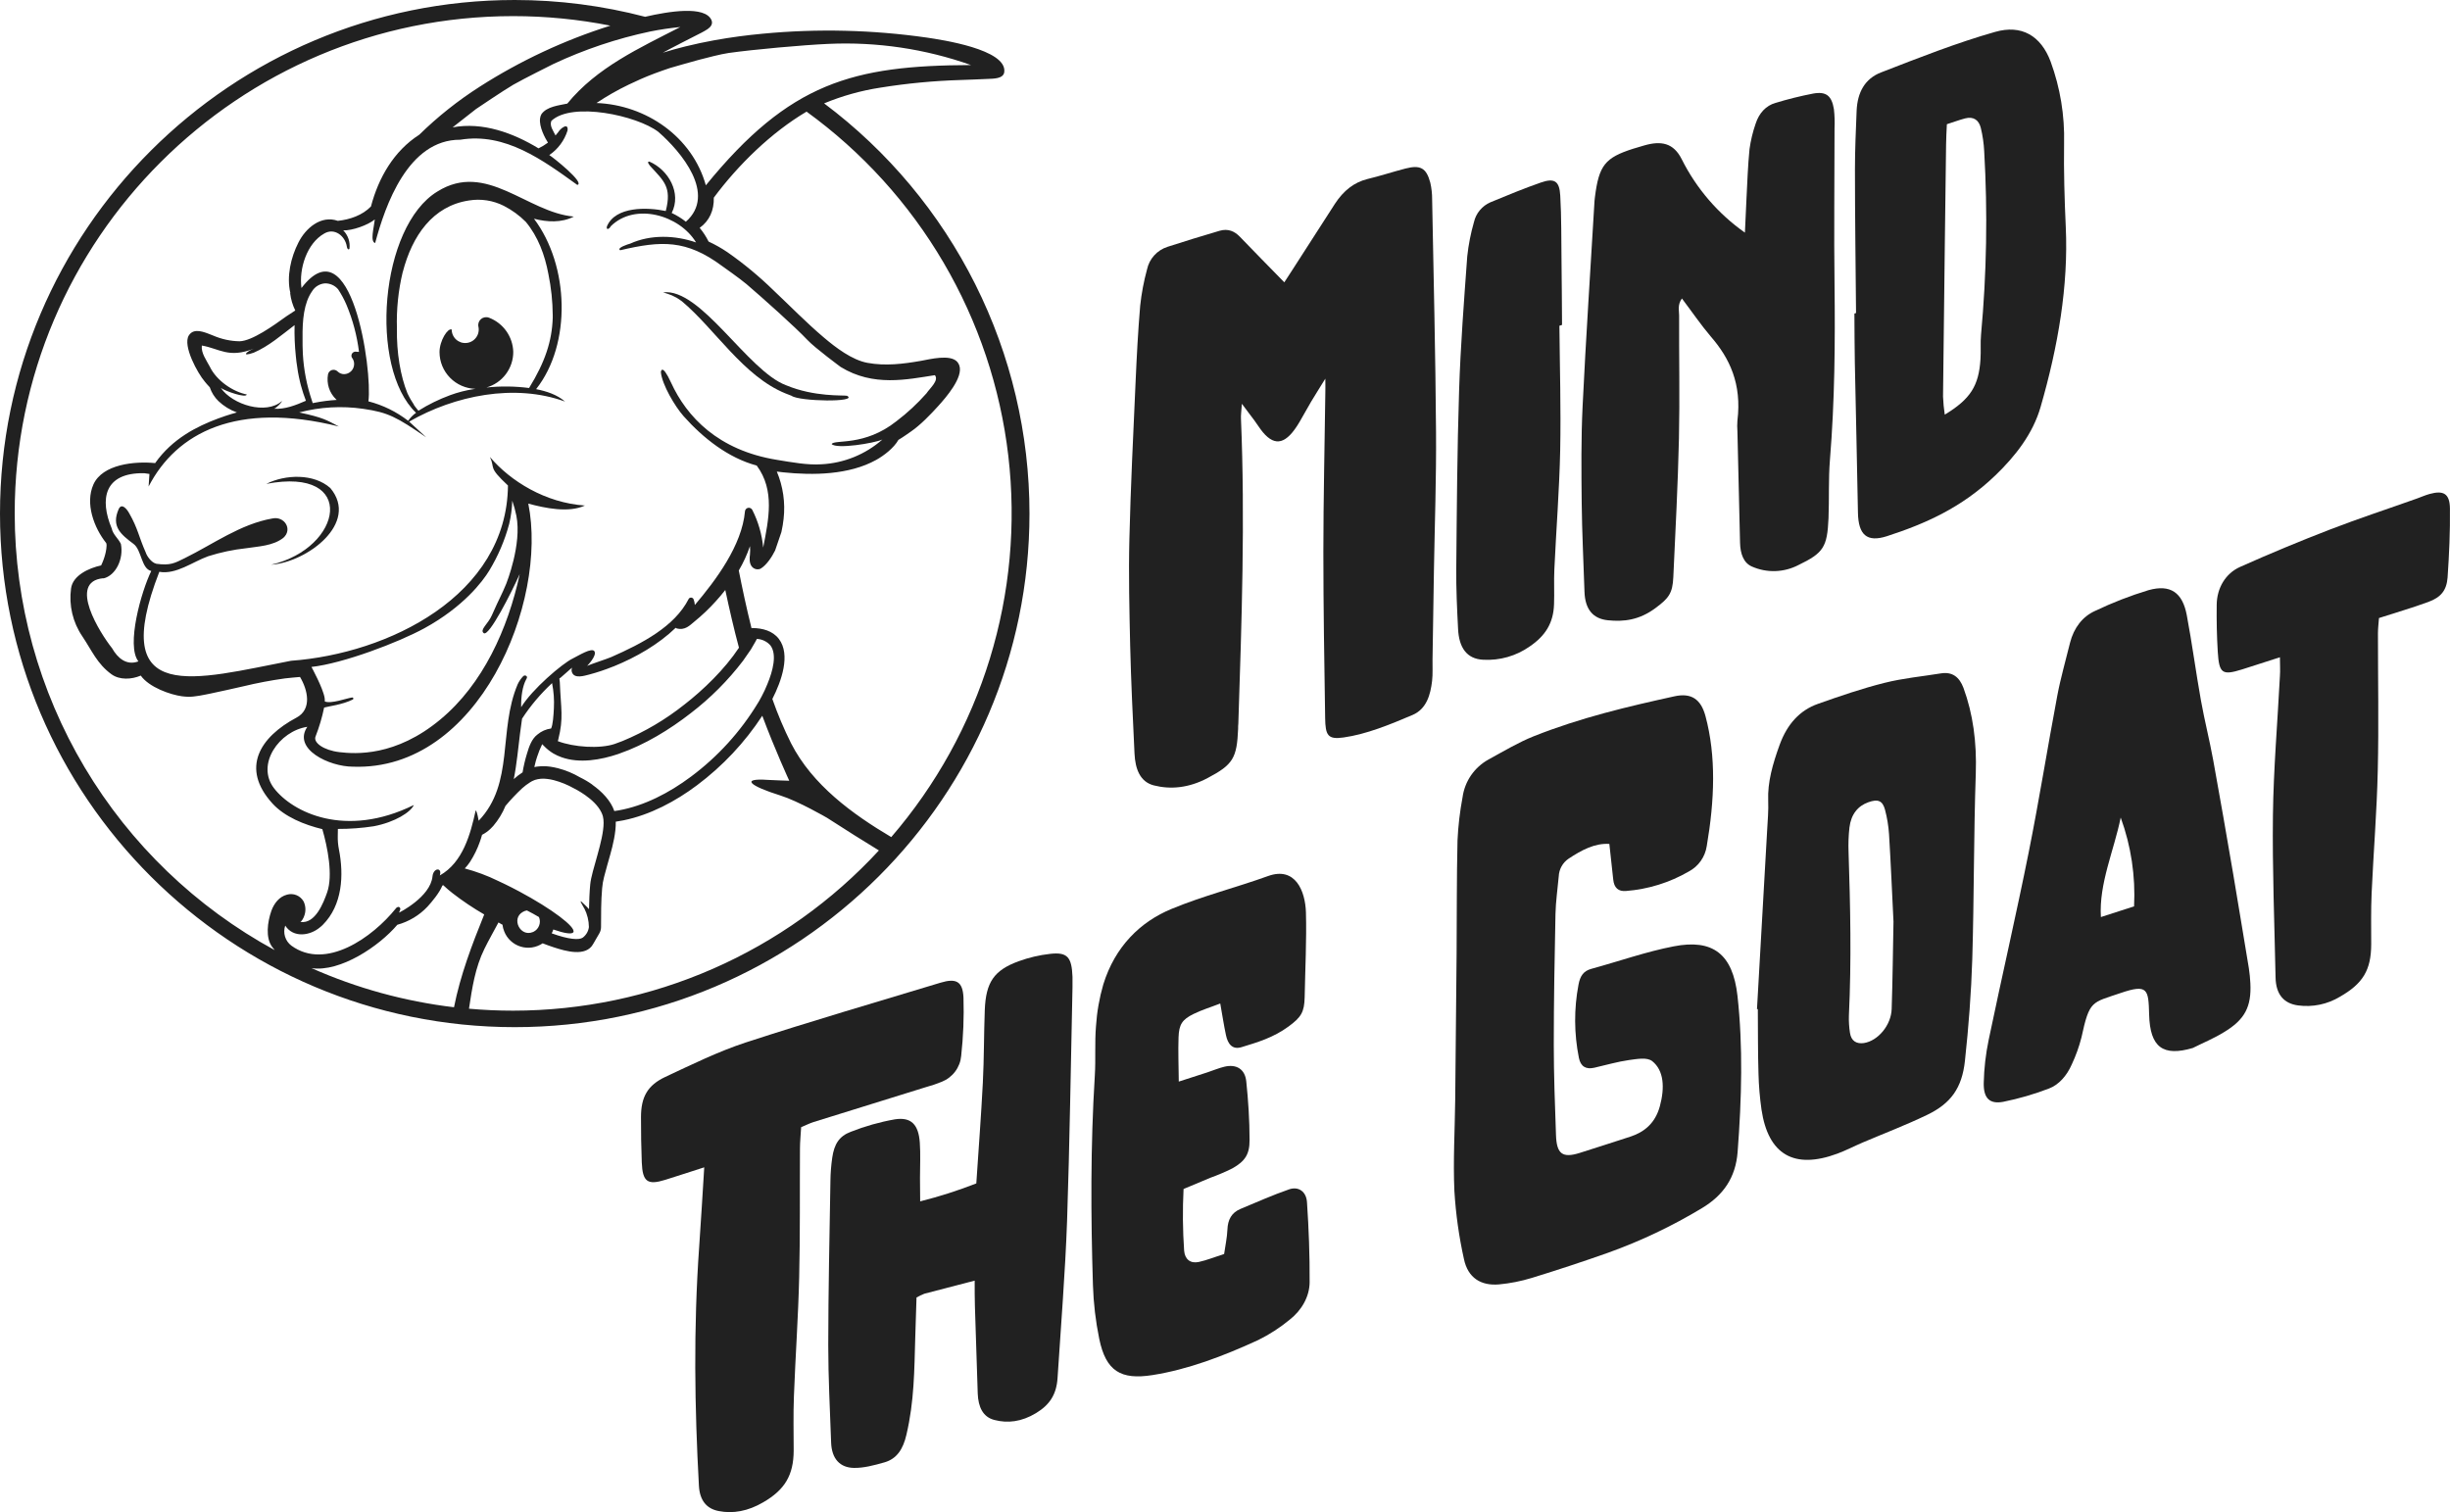
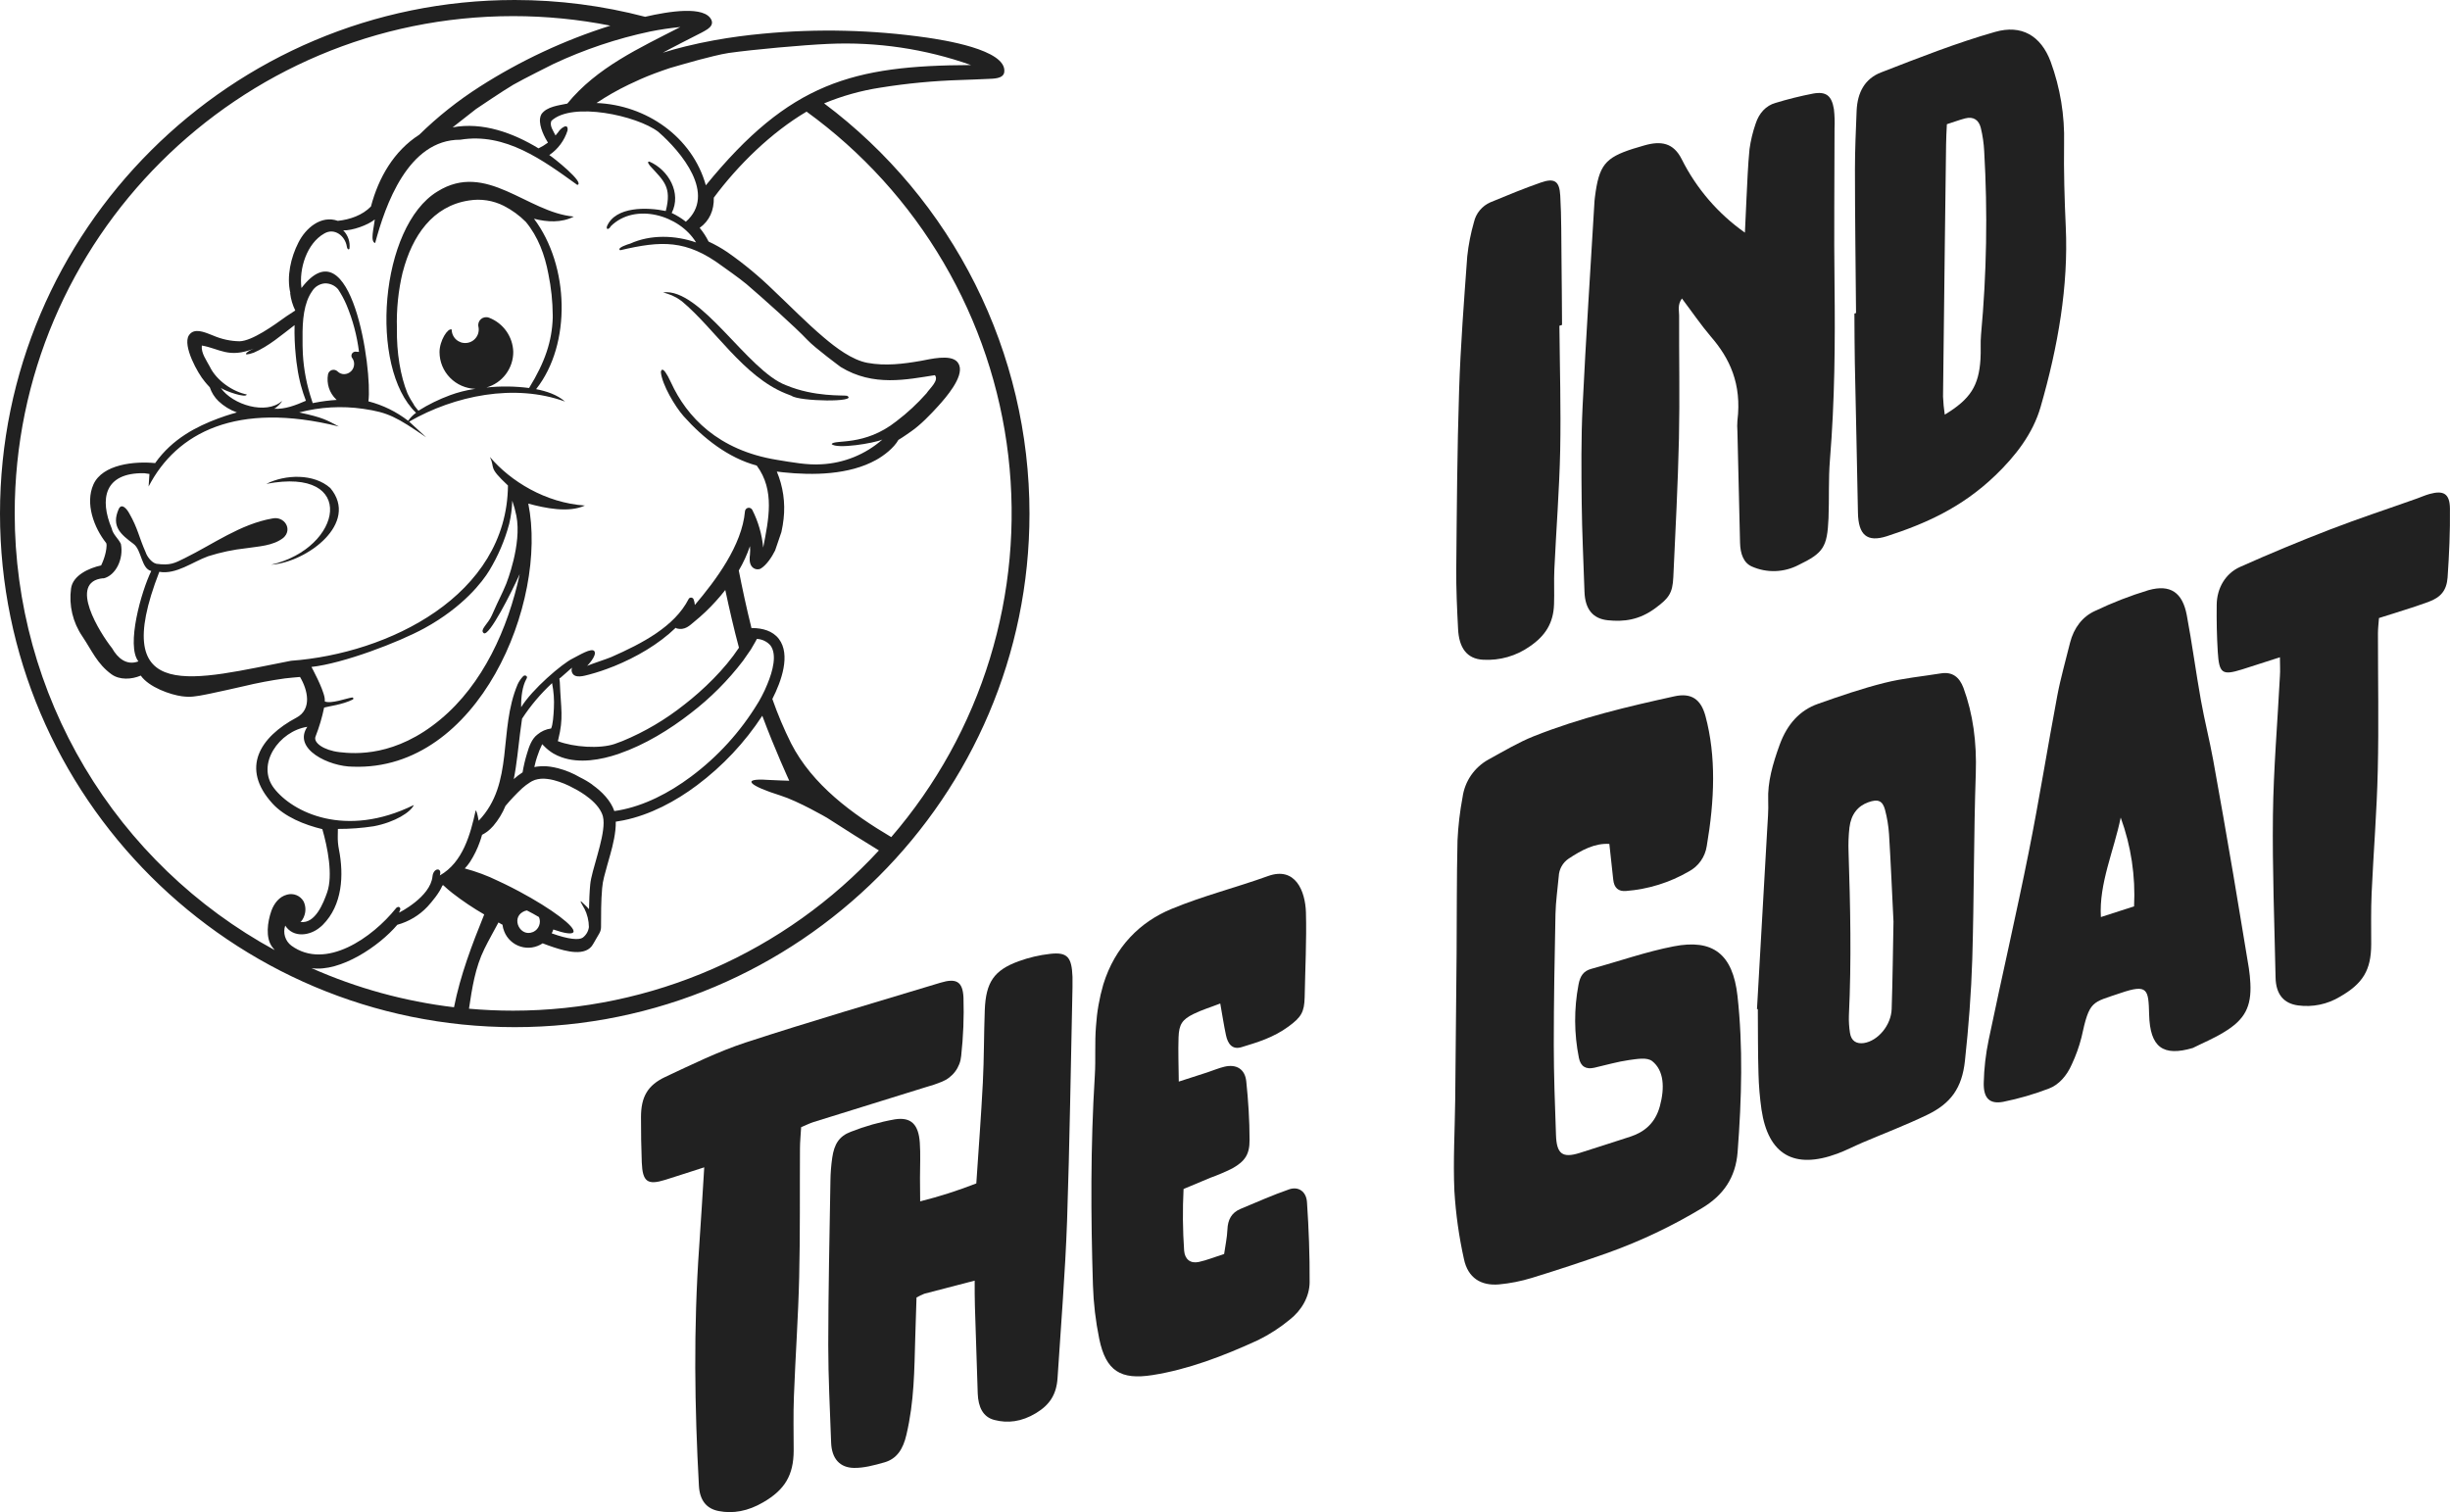
<svg xmlns="http://www.w3.org/2000/svg" width="81" height="50" viewBox="0 0 81 50" fill="none">
  <path d="M55.331 31.291C54.432 31.464 53.519 31.786 52.612 32.034C52.352 32.104 52.24 32.271 52.187 32.559C52.035 33.358 52.04 34.179 52.2 34.976C52.257 35.263 52.432 35.368 52.712 35.303C53.094 35.216 53.48 35.103 53.857 35.05C54.125 35.014 54.456 34.951 54.626 35.087C55.011 35.395 55.045 35.96 54.876 36.581C54.721 37.145 54.354 37.437 53.893 37.585C53.334 37.763 52.775 37.951 52.216 38.124C51.657 38.297 51.464 38.154 51.443 37.533C51.408 36.538 51.37 35.543 51.37 34.536C51.37 33.103 51.396 31.663 51.426 30.221C51.434 29.814 51.497 29.39 51.534 28.975C51.539 28.859 51.571 28.746 51.627 28.645C51.684 28.544 51.763 28.457 51.859 28.392C52.294 28.102 52.737 27.872 53.207 27.904C53.251 28.298 53.294 28.684 53.335 29.077C53.362 29.36 53.509 29.481 53.756 29.46C54.489 29.403 55.2 29.183 55.836 28.814C55.993 28.73 56.128 28.611 56.23 28.466C56.333 28.32 56.4 28.153 56.427 27.977C56.687 26.455 56.742 25.004 56.385 23.677C56.234 23.116 55.915 22.901 55.359 23.023C53.809 23.364 52.258 23.727 50.704 24.345C50.203 24.545 49.708 24.841 49.213 25.112C48.982 25.239 48.785 25.418 48.635 25.634C48.486 25.851 48.39 26.099 48.354 26.36C48.265 26.832 48.209 27.309 48.187 27.789C48.158 29.037 48.166 30.275 48.157 31.519C48.144 33.13 48.129 34.742 48.111 36.354C48.099 37.363 48.039 38.392 48.084 39.382C48.13 40.138 48.235 40.89 48.4 41.63C48.53 42.254 48.964 42.519 49.558 42.468C49.928 42.434 50.293 42.361 50.648 42.252C51.486 41.995 52.325 41.718 53.163 41.422C54.245 41.034 55.284 40.54 56.267 39.947C56.973 39.524 57.384 38.939 57.448 38.087C57.583 36.323 57.628 34.584 57.443 32.926C57.289 31.546 56.63 31.036 55.331 31.291Z" fill="black" fill-opacity="0.87" />
  <path d="M74.35 32.013C74.176 30.979 74.011 29.945 73.835 28.915C73.619 27.652 73.4 26.388 73.171 25.131C73.05 24.467 72.885 23.825 72.766 23.16C72.599 22.224 72.472 21.267 72.297 20.336C72.155 19.59 71.755 19.31 71.03 19.514C70.423 19.698 69.832 19.929 69.26 20.202C68.852 20.387 68.564 20.757 68.438 21.252C68.296 21.834 68.126 22.418 68.017 23C67.692 24.724 67.419 26.446 67.073 28.172C66.659 30.24 66.18 32.31 65.749 34.378C65.651 34.847 65.596 35.324 65.585 35.803C65.574 36.309 65.775 36.515 66.228 36.431C66.743 36.327 67.249 36.18 67.74 35.992C68.065 35.87 68.333 35.568 68.495 35.195C68.63 34.908 68.737 34.61 68.815 34.304C69.083 33.066 69.152 33.161 70.106 32.835C71.012 32.525 71.031 32.711 71.053 33.543C71.081 34.637 71.518 34.939 72.496 34.651C72.843 34.477 73.191 34.336 73.524 34.13C74.219 33.714 74.438 33.286 74.4 32.512C74.392 32.345 74.375 32.178 74.35 32.013V32.013ZM70.555 29.968L69.458 30.322C69.39 29.214 69.892 28.12 70.113 27.032C70.456 27.972 70.606 28.97 70.555 29.968Z" fill="black" fill-opacity="0.87" />
  <path d="M64.162 22.266C63.541 22.367 62.921 22.423 62.297 22.58C61.567 22.763 60.832 23.014 60.1 23.274C59.512 23.482 59.09 23.932 58.837 24.627C58.61 25.253 58.434 25.86 58.459 26.474C58.473 26.796 58.441 27.136 58.423 27.471C58.313 29.437 58.201 31.403 58.088 33.369L58.116 33.363C58.122 34.077 58.116 34.795 58.138 35.505C58.148 35.9 58.181 36.295 58.237 36.686C58.459 38.18 59.317 38.675 60.749 38.143C61.027 38.04 61.303 37.896 61.581 37.777C62.292 37.474 63.007 37.203 63.713 36.863C64.495 36.487 64.866 35.978 64.963 35.077C65.085 33.95 65.172 32.818 65.206 31.708C65.267 29.658 65.252 27.631 65.322 25.575C65.357 24.534 65.229 23.602 64.914 22.743C64.78 22.389 64.551 22.202 64.162 22.266ZM62.541 33.36C62.525 33.894 62.091 34.417 61.621 34.488C61.378 34.522 61.201 34.421 61.162 34.147C61.133 33.959 61.121 33.769 61.127 33.579C61.214 31.752 61.174 29.965 61.116 28.183C61.105 27.909 61.114 27.634 61.145 27.362C61.197 26.928 61.42 26.648 61.774 26.524C62.081 26.415 62.238 26.467 62.32 26.77C62.391 27.037 62.436 27.309 62.454 27.585C62.512 28.534 62.553 29.488 62.601 30.472C62.583 31.411 62.573 32.383 62.541 33.36Z" fill="black" fill-opacity="0.87" />
  <path d="M42.62 39.325C42.082 39.511 41.545 39.749 41.008 39.974C40.717 40.097 40.593 40.327 40.58 40.654C40.569 40.919 40.509 41.196 40.471 41.462C40.151 41.565 39.89 41.671 39.633 41.726C39.359 41.785 39.172 41.64 39.149 41.352C39.102 40.673 39.096 39.993 39.13 39.313L40.016 38.942C40.264 38.853 40.507 38.749 40.743 38.632C41.162 38.396 41.316 38.167 41.312 37.687C41.312 37.032 41.269 36.386 41.203 35.754C41.16 35.343 40.872 35.179 40.485 35.269C40.295 35.313 40.102 35.397 39.91 35.459C39.604 35.559 39.301 35.657 38.972 35.762C38.967 35.226 38.948 34.768 38.964 34.3C38.979 33.873 39.083 33.712 39.458 33.527C39.728 33.393 40.007 33.311 40.343 33.18C40.415 33.583 40.464 33.91 40.532 34.227C40.593 34.511 40.737 34.719 41.049 34.623C41.57 34.464 42.096 34.311 42.6 33.941C43.023 33.632 43.122 33.461 43.134 32.971C43.151 32.037 43.201 31.091 43.176 30.172C43.156 29.464 42.828 28.64 41.923 28.966C40.861 29.349 39.792 29.615 38.736 30.051C37.704 30.476 36.865 31.291 36.476 32.551C36.346 33 36.265 33.461 36.235 33.927C36.189 34.479 36.23 35.013 36.196 35.563C36.051 37.911 36.063 40.212 36.134 42.493C36.153 43.089 36.222 43.682 36.342 44.267C36.563 45.339 37.057 45.629 38.097 45.467C39.269 45.284 40.434 44.843 41.595 44.309C41.968 44.125 42.318 43.899 42.638 43.635C43.035 43.325 43.296 42.87 43.298 42.392C43.303 41.503 43.27 40.622 43.211 39.756C43.19 39.394 42.927 39.219 42.62 39.325Z" fill="black" fill-opacity="0.87" />
  <path d="M34.715 31.539C34.361 31.579 34.012 31.661 33.677 31.783C32.862 32.081 32.594 32.477 32.558 33.395C32.528 34.198 32.535 34.99 32.494 35.796C32.438 36.892 32.353 37.994 32.278 39.129C31.673 39.365 31.053 39.564 30.422 39.722C30.422 39.407 30.416 39.176 30.416 38.942C30.416 38.554 30.437 38.161 30.41 37.782C30.369 37.187 30.129 36.926 29.587 37.01C29.088 37.098 28.599 37.236 28.128 37.422C27.744 37.566 27.58 37.83 27.515 38.278C27.478 38.533 27.458 38.79 27.455 39.048C27.425 40.859 27.385 42.672 27.383 44.474C27.383 45.559 27.44 46.624 27.478 47.696C27.497 48.239 27.774 48.526 28.227 48.535C28.551 48.542 28.907 48.448 29.248 48.35C29.649 48.232 29.857 47.917 29.967 47.44C30.228 46.336 30.228 45.292 30.259 44.239C30.272 43.796 30.287 43.352 30.301 42.901C30.384 42.853 30.471 42.811 30.561 42.776C31.083 42.638 31.605 42.505 32.224 42.343C32.224 42.668 32.224 42.937 32.232 43.201C32.261 44.159 32.292 45.117 32.325 46.075C32.342 46.526 32.499 46.856 32.88 46.951C33.314 47.063 33.768 47.015 34.25 46.725C34.708 46.449 34.929 46.102 34.964 45.563C35.075 43.828 35.218 42.085 35.279 40.364C35.366 37.781 35.401 35.215 35.458 32.645C35.458 32.528 35.458 32.412 35.458 32.298C35.433 31.646 35.29 31.473 34.715 31.539Z" fill="black" fill-opacity="0.87" />
  <path d="M31.137 35.768C31.312 35.698 31.465 35.582 31.578 35.431C31.692 35.28 31.761 35.101 31.778 34.913C31.848 34.273 31.874 33.628 31.854 32.984C31.829 32.441 31.606 32.338 31.092 32.493C28.944 33.144 26.796 33.769 24.649 34.471C23.763 34.761 22.876 35.195 21.995 35.608C21.406 35.885 21.193 36.274 21.192 36.934C21.192 37.438 21.198 37.94 21.218 38.436C21.244 39.076 21.408 39.192 21.992 39.011C22.392 38.889 22.791 38.751 23.283 38.597C23.226 39.507 23.176 40.369 23.115 41.233C22.925 43.922 22.965 46.542 23.107 49.126C23.134 49.609 23.358 49.883 23.757 49.961C24.233 50.055 24.727 49.969 25.235 49.671C25.949 49.258 26.236 48.773 26.24 47.966C26.24 47.365 26.224 46.77 26.248 46.163C26.297 44.853 26.392 43.532 26.422 42.227C26.456 40.804 26.439 39.395 26.448 37.977C26.448 37.751 26.473 37.518 26.487 37.269C26.652 37.2 26.771 37.14 26.89 37.102C28.13 36.715 29.37 36.332 30.609 35.946C30.789 35.897 30.964 35.839 31.137 35.768Z" fill="black" fill-opacity="0.87" />
  <path d="M80.325 16.333C80.186 16.371 80.046 16.434 79.906 16.484C78.95 16.825 77.986 17.14 77.028 17.51C76.037 17.892 75.047 18.304 74.059 18.745C73.575 18.961 73.294 19.446 73.287 19.992C73.28 20.517 73.291 21.035 73.322 21.548C73.366 22.271 73.469 22.337 74.119 22.136C74.518 22.013 74.916 21.876 75.377 21.732C75.377 21.971 75.391 22.158 75.377 22.351C75.298 23.884 75.165 25.431 75.146 26.948C75.124 28.754 75.197 30.532 75.233 32.32C75.244 32.883 75.509 33.179 75.973 33.243C76.455 33.309 76.944 33.208 77.36 32.957C78.119 32.523 78.393 32.078 78.395 31.222C78.395 30.66 78.384 30.102 78.409 29.532C78.47 28.181 78.583 26.816 78.612 25.474C78.648 23.953 78.617 22.451 78.618 20.94C78.618 20.775 78.64 20.605 78.652 20.435C79.232 20.248 79.756 20.096 80.278 19.905C80.697 19.753 80.886 19.525 80.92 19.098C80.973 18.33 81.007 17.564 80.998 16.814C80.992 16.317 80.782 16.207 80.325 16.333Z" fill="black" fill-opacity="0.87" />
-   <path d="M47.348 6.591C47.349 6.404 47.328 6.217 47.286 6.035C47.156 5.553 46.96 5.445 46.464 5.573C46.045 5.682 45.625 5.82 45.207 5.92C44.772 6.028 44.419 6.3 44.132 6.742C43.665 7.464 43.2 8.187 42.736 8.911C42.64 9.061 42.543 9.21 42.461 9.335C41.946 8.808 41.467 8.322 40.992 7.828C40.818 7.646 40.602 7.55 40.324 7.63C39.749 7.797 39.173 7.977 38.596 8.162C38.428 8.217 38.277 8.314 38.159 8.445C38.04 8.576 37.959 8.736 37.922 8.909C37.815 9.302 37.739 9.702 37.696 10.107C37.624 10.958 37.58 11.804 37.543 12.647C37.466 14.374 37.38 16.103 37.339 17.82C37.31 19.009 37.339 20.185 37.365 21.356C37.394 22.548 37.452 23.728 37.508 24.912C37.532 25.433 37.696 25.852 38.145 25.968C38.702 26.11 39.303 26.055 39.924 25.726C40.769 25.281 40.893 25.065 40.934 24.095C40.934 24.036 40.934 23.978 40.941 23.922C41.052 20.539 41.167 17.152 41.028 13.844C41.022 13.725 41.041 13.598 41.058 13.351C41.232 13.588 41.353 13.74 41.467 13.895C41.565 14.026 41.65 14.169 41.753 14.292C42.167 14.784 42.536 14.679 42.965 13.95C43.096 13.728 43.218 13.5 43.349 13.278C43.48 13.056 43.61 12.859 43.817 12.52C43.817 12.771 43.822 12.879 43.817 12.988C43.794 14.738 43.753 16.493 43.752 18.237C43.752 20.078 43.783 21.909 43.811 23.741C43.819 24.32 43.903 24.457 44.419 24.384C45.175 24.277 45.943 23.962 46.7 23.64C47.164 23.443 47.294 22.969 47.347 22.512C47.374 22.276 47.356 22.046 47.361 21.812L47.407 18.892C47.433 17.355 47.489 15.806 47.477 14.281C47.459 11.708 47.396 9.152 47.348 6.591Z" fill="black" fill-opacity="0.87" />
  <path d="M59.454 18.685C60.294 18.281 60.41 18.085 60.453 17.136C60.479 16.49 60.447 15.856 60.5 15.205C60.66 13.242 60.674 11.322 60.652 9.411C60.63 7.696 60.652 5.967 60.652 4.244C60.662 4.034 60.655 3.823 60.632 3.614C60.559 3.167 60.379 3.017 59.948 3.093C59.526 3.175 59.108 3.278 58.697 3.404C58.389 3.49 58.156 3.738 58.043 4.091C57.948 4.364 57.881 4.645 57.841 4.931C57.786 5.486 57.769 6.033 57.74 6.584C57.72 6.954 57.706 7.322 57.689 7.692C56.802 7.067 56.084 6.233 55.599 5.263C55.328 4.724 54.921 4.647 54.36 4.809C54.239 4.844 54.116 4.879 53.993 4.918C53.062 5.216 52.863 5.467 52.73 6.519C52.724 6.559 52.72 6.599 52.717 6.639C52.584 8.902 52.432 11.169 52.323 13.427C52.271 14.506 52.282 15.57 52.293 16.631C52.304 17.615 52.353 18.587 52.385 19.564C52.404 20.146 52.664 20.459 53.16 20.509C53.677 20.561 54.193 20.509 54.739 20.1C55.174 19.777 55.298 19.614 55.322 19.081C55.392 17.551 55.474 16.017 55.508 14.496C55.538 13.132 55.508 11.785 55.514 10.429C55.514 10.255 55.455 10.082 55.606 9.869C55.938 10.307 56.232 10.741 56.562 11.128C57.181 11.842 57.591 12.689 57.441 13.909C57.432 14.025 57.432 14.141 57.441 14.256C57.467 15.486 57.496 16.716 57.528 17.946C57.537 18.309 57.643 18.611 57.92 18.732C58.163 18.84 58.427 18.891 58.693 18.883C58.958 18.874 59.218 18.807 59.454 18.685V18.685Z" fill="black" fill-opacity="0.87" />
  <path d="M61.323 11.987C61.356 13.642 61.397 15.293 61.426 16.949C61.44 17.686 61.722 17.941 62.383 17.729C63.631 17.324 64.847 16.796 65.964 15.723C66.64 15.074 67.21 14.336 67.463 13.461C68.046 11.445 68.386 9.446 68.297 7.507C68.255 6.593 68.228 5.671 68.241 4.739C68.264 3.818 68.113 2.901 67.796 2.036C67.477 1.185 66.84 0.802 65.956 1.056C64.7 1.413 63.442 1.908 62.191 2.394C61.657 2.6 61.408 3.051 61.382 3.668C61.356 4.314 61.327 4.962 61.327 5.6C61.327 7.186 61.35 8.768 61.363 10.35L61.309 10.368C61.313 10.908 61.313 11.448 61.323 11.987ZM64.3 7.926C64.312 6.877 64.326 5.827 64.34 4.777C64.34 4.567 64.356 4.355 64.366 4.107C64.595 4.034 64.782 3.964 64.968 3.915C65.248 3.842 65.426 3.97 65.489 4.235C65.55 4.486 65.587 4.742 65.6 5C65.717 7.02 65.682 9.045 65.496 11.06C65.47 11.336 65.496 11.602 65.477 11.877C65.422 12.756 65.146 13.196 64.296 13.71C64.266 13.512 64.247 13.312 64.239 13.113C64.257 11.385 64.279 9.656 64.3 7.926V7.926Z" fill="black" fill-opacity="0.87" />
  <path d="M49.036 21.814C49.584 21.845 50.127 21.69 50.575 21.374C51.092 21.022 51.357 20.601 51.378 19.986C51.393 19.595 51.37 19.214 51.389 18.822C51.45 17.51 51.555 16.186 51.582 14.885C51.609 13.503 51.568 12.141 51.556 10.771L51.643 10.743C51.638 10.049 51.635 9.356 51.626 8.662C51.616 7.929 51.626 7.187 51.584 6.469C51.558 5.984 51.392 5.88 50.943 6.035C50.386 6.229 49.829 6.459 49.274 6.689C49.139 6.748 49.02 6.837 48.926 6.95C48.831 7.063 48.765 7.196 48.732 7.339C48.625 7.711 48.55 8.091 48.509 8.476C48.401 9.956 48.287 11.438 48.24 12.899C48.176 14.872 48.164 16.83 48.146 18.788C48.139 19.467 48.172 20.135 48.206 20.8C48.236 21.402 48.483 21.787 49.036 21.814Z" fill="black" fill-opacity="0.87" />
  <path d="M27.246 3.418C27.842 3.171 28.466 2.996 29.104 2.898C29.984 2.756 30.873 2.672 31.764 2.645C32.065 2.633 32.368 2.625 32.669 2.609C32.837 2.6 33.172 2.609 33.202 2.385C33.303 1.631 31.11 1.313 30.643 1.243C28.847 0.986 27.026 0.942 25.219 1.114C24.712 1.161 24.169 1.231 23.616 1.331C23.3 1.389 22.98 1.456 22.66 1.535C22.41 1.597 22.16 1.665 21.915 1.742C22.088 1.646 22.271 1.552 22.449 1.461L22.493 1.437C22.696 1.334 22.9 1.232 23.102 1.126C23.13 1.111 23.158 1.097 23.189 1.082C23.26 1.046 23.328 1.006 23.395 0.962C23.496 0.894 23.579 0.788 23.521 0.662C23.306 0.182 22.118 0.372 21.329 0.555C19.922 0.187 18.473 9.34552e-05 17.018 0C7.634 0 0 7.618 0 16.981C0 26.344 7.634 33.962 17.018 33.962C26.402 33.962 34.036 26.344 34.036 16.981C34.036 14.35 33.423 11.754 32.244 9.4C31.066 7.047 29.355 4.998 27.246 3.418V3.418ZM22.147 2.25C22.147 2.25 22.862 2.042 23.103 1.979C23.343 1.917 23.838 1.787 24.088 1.752C24.909 1.636 26.56 1.487 27.387 1.451C28.99 1.378 30.592 1.616 32.104 2.151C28.193 2.165 26.107 2.726 23.336 6.127C22.887 4.52 21.357 3.469 19.721 3.406C20.061 3.178 20.416 2.976 20.784 2.799L21.174 2.619C21.486 2.48 21.817 2.361 22.147 2.25ZM17.732 12.857C18.895 11.376 18.825 8.785 17.654 7.232C18.088 7.345 18.566 7.372 18.971 7.161C17.426 7.025 16.08 5.321 14.463 6.331C12.557 7.486 12.188 12.153 13.755 13.649C13.653 13.721 13.565 13.811 13.495 13.914C13.105 13.612 12.658 13.393 12.18 13.27C12.319 12.234 11.616 7.367 9.967 9.523C9.88 8.893 10.141 8.044 10.724 7.719C11.064 7.522 11.414 7.806 11.467 8.153C11.472 8.192 11.5 8.281 11.553 8.229C11.568 8.118 11.558 8.005 11.522 7.899C11.486 7.793 11.427 7.696 11.348 7.617C11.638 7.63 12.166 7.443 12.392 7.256C12.362 7.531 12.23 7.988 12.403 8.036C12.735 6.796 13.489 4.612 15.217 4.62C16.705 4.373 17.952 5.297 19.086 6.114C19.358 6.055 18.28 5.198 18.16 5.127C18.447 4.932 18.66 4.646 18.764 4.314C18.798 4.042 18.533 4.236 18.453 4.373C18.425 4.405 18.398 4.441 18.366 4.479C18.294 4.325 18.161 4.162 18.229 3.996C18.913 3.352 21.057 3.822 21.761 4.356C22.527 5.022 23.7 6.427 22.676 7.331C22.531 7.217 22.374 7.12 22.207 7.042C22.54 6.385 22.104 5.618 21.47 5.343C21.369 5.337 21.47 5.455 21.498 5.491C21.946 5.984 22.217 6.18 22.011 6.977C21.407 6.849 20.348 6.815 20.065 7.486C20.034 7.616 20.142 7.582 20.193 7.48C20.997 6.686 22.467 7.112 23.013 8.016C22.318 7.776 21.513 7.748 20.833 8.056C20.782 8.068 20.37 8.198 20.505 8.274C21.866 7.955 22.688 7.917 23.871 8.794C23.871 8.794 24.475 9.219 24.681 9.395C25.212 9.849 26.305 10.825 26.695 11.241C26.946 11.508 27.796 12.135 27.796 12.135C28.877 12.797 29.991 12.545 30.908 12.405C31.053 12.579 30.74 12.839 30.63 13.006C30.331 13.344 30 13.652 29.64 13.925C28.572 14.774 27.587 14.519 27.496 14.683C27.657 14.857 28.899 14.656 29.172 14.533C28.613 15.025 27.903 15.313 27.159 15.351C26.696 15.383 26.176 15.284 25.682 15.204C23.743 14.888 22.705 13.783 22.186 12.651C21.876 11.977 21.849 12.304 21.849 12.304C21.889 12.721 22.319 13.444 22.602 13.762C23.248 14.488 24.08 15.143 25.018 15.393C25.627 16.214 25.41 17.18 25.232 18.105C25.191 17.67 25.069 17.247 24.871 16.858C24.858 16.833 24.838 16.814 24.813 16.802C24.788 16.79 24.76 16.786 24.733 16.791C24.706 16.796 24.681 16.81 24.662 16.831C24.644 16.851 24.633 16.877 24.63 16.905C24.532 18.032 23.663 19.189 22.972 20.004C22.968 19.939 22.954 19.875 22.931 19.814C22.923 19.795 22.908 19.779 22.89 19.769C22.871 19.76 22.85 19.756 22.829 19.761C22.815 19.763 22.802 19.769 22.791 19.777C22.779 19.786 22.77 19.797 22.765 19.81C22.301 20.716 21.237 21.273 20.205 21.727C20.08 21.782 19.535 21.959 19.412 22.016C19.412 22.016 19.733 21.691 19.656 21.54C19.58 21.389 19.114 21.686 18.936 21.772C18.588 21.939 17.588 22.794 17.23 23.384C17.222 23.032 17.276 22.683 17.397 22.461C17.419 22.422 17.436 22.395 17.411 22.358C17.404 22.351 17.395 22.345 17.385 22.34C17.376 22.336 17.365 22.334 17.355 22.334C17.344 22.334 17.334 22.336 17.324 22.34C17.314 22.345 17.305 22.351 17.298 22.358C17.222 22.437 17.16 22.528 17.114 22.627C16.465 24.157 17.01 25.899 15.826 27.137C15.803 27.05 15.788 26.877 15.728 26.79C15.555 27.577 15.307 28.513 14.541 28.946C14.628 28.67 14.328 28.686 14.299 28.977C14.231 29.662 13.193 30.176 13.193 30.176L13.227 30.089C13.235 30.073 13.237 30.055 13.233 30.038C13.229 30.02 13.219 30.005 13.204 29.995C13.19 29.988 13.173 29.986 13.157 29.988C13.143 29.991 13.129 29.997 13.117 30.005C13.105 30.013 13.095 30.024 13.088 30.036C12.316 30.997 10.77 32.094 9.633 31.267C9.534 31.192 9.46 31.088 9.424 30.969C9.387 30.85 9.389 30.723 9.43 30.605C9.702 31.023 10.25 30.937 10.574 30.665C10.609 30.639 10.642 30.61 10.673 30.578V30.578C11.321 29.927 11.374 28.938 11.204 28.078C11.176 27.935 11.164 27.79 11.167 27.644L11.171 27.408C11.567 27.409 11.962 27.38 12.353 27.32C13.068 27.185 13.583 26.846 13.682 26.617C11.412 27.734 9.667 26.853 9.06 26.063C8.452 25.273 9.234 24.17 10.16 24.032C9.666 24.764 10.878 25.349 11.671 25.35C15.824 25.499 18.126 19.905 17.466 16.652C18.014 16.799 18.798 16.967 19.338 16.715C18.034 16.628 16.874 15.909 16.198 15.11C16.382 15.501 16.116 15.421 16.794 16.053C16.759 19.696 12.839 21.613 9.622 21.848C6.493 22.45 3.53 23.378 5.267 18.907C5.826 19.002 6.361 18.58 6.882 18.392C7.291 18.262 7.712 18.173 8.138 18.127C8.555 18.063 9.021 18.051 9.366 17.785C9.686 17.504 9.402 17.056 9.004 17.143C7.952 17.326 7.048 17.992 6.106 18.456C5.766 18.625 5.624 18.703 5.171 18.641C4.997 18.601 4.85 18.373 4.819 18.268C4.583 17.738 4.564 17.482 4.273 16.973C4.204 16.844 4.022 16.606 3.92 16.841C3.674 17.408 3.995 17.67 4.414 17.983C4.685 18.183 4.669 18.808 5.001 18.879C4.671 19.551 4.164 21.347 4.576 21.868C4.182 22.016 3.887 21.756 3.706 21.434C3.315 20.944 2.229 19.231 3.412 19.119L3.421 19.125C3.829 19.026 4.094 18.481 3.997 17.984C3.91 17.801 3.736 17.677 3.693 17.472C3.292 16.513 3.433 15.623 4.767 15.646L4.941 15.671L4.913 16.086C5.836 14.304 7.823 13.261 11.203 14.101C10.797 13.889 10.691 13.808 9.892 13.637C10.581 13.456 11.3 13.415 12.005 13.517C12.836 13.637 13.108 13.787 14.092 14.461L13.527 13.941C15.036 13.074 17.012 12.672 18.681 13.277C18.414 13.047 18.073 12.937 17.725 12.867L17.732 12.857ZM19.319 30.037C19.416 30.228 19.468 30.439 19.47 30.654C19.461 30.722 19.439 30.788 19.404 30.848C19.369 30.907 19.323 30.959 19.268 31.001C19.149 31.088 18.802 31.064 18.24 30.86C18.261 30.819 18.279 30.777 18.293 30.733C18.663 30.862 18.913 30.901 18.957 30.82C19.044 30.654 18.246 30.052 17.169 29.476L17.136 29.459L16.928 29.35C16.852 29.311 16.777 29.274 16.703 29.238C16.629 29.203 16.544 29.161 16.466 29.126C16.114 28.953 15.745 28.816 15.366 28.715C15.43 28.648 15.488 28.575 15.54 28.497C15.672 28.291 15.781 28.071 15.862 27.84C15.891 27.761 15.916 27.681 15.937 27.603L15.949 27.596C16.044 27.547 16.132 27.484 16.21 27.41C16.244 27.379 16.275 27.345 16.306 27.311C16.476 27.112 16.613 26.888 16.712 26.646C16.884 26.442 17.067 26.247 17.262 26.065C17.343 25.992 17.431 25.926 17.523 25.868C17.546 25.854 17.569 25.84 17.591 25.828C17.622 25.812 17.654 25.798 17.687 25.787C17.814 25.748 17.949 25.736 18.081 25.754V25.754C18.156 25.762 18.231 25.775 18.304 25.794C18.54 25.856 18.768 25.949 18.98 26.069C18.98 26.069 19.658 26.395 19.881 26.857C19.902 26.899 19.919 26.943 19.932 26.988C19.949 27.059 19.957 27.133 19.956 27.206C19.956 27.798 19.558 28.781 19.514 29.238C19.49 29.475 19.479 29.79 19.473 30.062C19.43 30.013 19.386 29.966 19.338 29.922C19.218 29.808 19.101 29.673 19.316 30.037H19.319ZM17.616 30.818C17.203 30.991 16.893 30.375 17.282 30.154C17.325 30.128 17.371 30.111 17.42 30.103C17.555 30.172 17.689 30.245 17.819 30.322C17.857 30.411 17.859 30.511 17.825 30.602C17.791 30.693 17.724 30.768 17.636 30.81V30.81L17.616 30.818ZM16.986 25.761C17.086 25.263 17.133 24.72 17.193 24.252C17.213 24.088 17.236 23.924 17.26 23.762C17.541 23.331 17.875 22.937 18.252 22.587C18.307 22.861 18.327 23.141 18.312 23.42C18.301 23.65 18.279 23.97 18.22 24.087C18.054 24.109 17.897 24.178 17.769 24.286C17.579 24.429 17.492 24.683 17.422 24.92C17.36 25.122 17.312 25.328 17.277 25.537C17.173 25.604 17.075 25.68 16.983 25.763L16.986 25.761ZM19.584 25.944C19.456 25.852 19.319 25.772 19.177 25.703C18.949 25.569 18.703 25.467 18.447 25.401C18.366 25.38 18.284 25.364 18.201 25.351V25.351C18.057 25.33 17.911 25.328 17.767 25.346C17.745 25.346 17.724 25.353 17.702 25.357L17.67 25.363C17.67 25.358 17.67 25.354 17.67 25.349V25.343C17.701 25.208 17.733 25.089 17.757 25.025C17.803 24.882 17.859 24.742 17.925 24.606L18.012 24.693C18.094 24.775 18.186 24.846 18.285 24.907L18.295 24.913C18.381 24.963 18.472 25.005 18.566 25.038C19.161 25.251 19.863 25.125 20.442 24.93L20.484 24.914C21.322 24.624 22.145 24.12 22.84 23.578C23.489 23.08 24.069 22.499 24.565 21.849C24.652 21.725 24.739 21.6 24.826 21.473C24.876 21.391 24.924 21.309 24.969 21.226C24.987 21.192 25.006 21.159 25.024 21.125C25.108 21.129 25.191 21.15 25.267 21.186C25.343 21.222 25.412 21.273 25.468 21.336C25.695 21.633 25.555 22.176 25.368 22.625C25.339 22.694 25.309 22.762 25.281 22.826C25.214 22.967 25.148 23.091 25.095 23.183C25.083 23.205 25.069 23.225 25.057 23.245C24.484 24.191 23.733 25.017 22.846 25.678C22.113 26.226 21.292 26.643 20.464 26.793C20.413 26.802 20.361 26.81 20.31 26.817C20.196 26.479 19.905 26.174 19.581 25.946L19.584 25.944ZM22.621 23.3C22.001 23.793 21.315 24.198 20.583 24.501C20.496 24.535 20.409 24.568 20.322 24.598C19.822 24.767 18.962 24.704 18.443 24.506C18.447 24.488 18.453 24.47 18.457 24.452C18.638 23.727 18.544 23.456 18.508 22.552C18.503 22.512 18.498 22.474 18.493 22.434L18.532 22.408C18.581 22.373 18.863 22.11 18.915 22.076C18.903 22.102 18.897 22.13 18.897 22.158C18.897 22.187 18.903 22.215 18.915 22.241C19.002 22.448 19.322 22.343 19.478 22.304C19.744 22.233 20.005 22.146 20.26 22.043L20.299 22.029C21.031 21.731 21.769 21.307 22.341 20.756C22.347 20.762 22.352 20.772 22.36 20.774C22.647 20.861 22.816 20.666 22.945 20.563C23.203 20.354 23.444 20.126 23.666 19.879C23.773 19.762 23.878 19.637 23.979 19.508C24.114 20.14 24.27 20.821 24.431 21.416C23.955 22.135 23.253 22.81 22.618 23.303L22.621 23.3ZM15.993 20.934C16.167 21.064 16.911 19.585 17.183 18.981C16.791 20.802 15.96 22.624 14.565 23.784C13.082 25.023 11.752 24.931 11.223 24.869C10.695 24.807 10.354 24.553 10.431 24.355C10.553 24.043 10.649 23.722 10.716 23.395C10.855 23.353 11.325 23.3 11.664 23.129C11.671 23.125 11.677 23.119 11.681 23.111C11.684 23.104 11.684 23.095 11.682 23.087C11.68 23.079 11.675 23.072 11.668 23.067C11.661 23.062 11.652 23.06 11.644 23.061C11.466 23.084 10.949 23.281 10.738 23.193C10.74 23.153 10.738 23.113 10.732 23.073C10.678 22.746 10.297 22.052 10.297 22.052C11.345 21.937 13.175 21.24 14.03 20.773C15.32 20.067 15.958 19.225 16.176 18.865C16.467 18.385 16.689 17.866 16.834 17.324C16.894 17.072 16.928 16.814 16.936 16.555C16.993 16.718 17.038 16.884 17.072 17.053C17.259 17.999 16.743 19.283 16.738 19.299C16.564 19.719 16.544 19.704 16.261 20.345C16.139 20.628 15.849 20.825 15.993 20.934ZM6.934 12.119C6.822 11.906 6.643 11.671 6.673 11.425C7.254 11.524 7.56 11.859 8.394 11.527C8.133 11.63 7.966 11.808 8.389 11.661C8.889 11.446 9.306 11.079 9.739 10.75C9.731 11.094 9.745 11.437 9.781 11.779L9.801 11.964C9.828 12.187 9.867 12.408 9.919 12.627L9.949 12.745C9.995 12.916 10.05 13.085 10.114 13.251C9.784 13.395 9.419 13.54 9.059 13.515C9.135 13.498 9.341 13.277 9.32 13.262C8.798 13.723 7.692 13.387 7.301 12.828C7.453 12.932 8.137 13.175 8.159 13.043C7.704 12.953 7.159 12.59 6.934 12.119ZM11.642 11.834C11.685 11.892 11.709 11.963 11.708 12.035C11.708 12.123 11.674 12.208 11.611 12.271C11.549 12.334 11.465 12.37 11.376 12.371C11.297 12.371 11.221 12.34 11.164 12.284L11.159 12.28C11.135 12.256 11.105 12.24 11.072 12.232C11.039 12.224 11.004 12.225 10.972 12.235C10.94 12.245 10.911 12.264 10.888 12.29C10.866 12.315 10.851 12.346 10.844 12.379C10.817 12.528 10.828 12.682 10.874 12.827C10.921 12.971 11.004 13.101 11.114 13.206C11.116 13.209 11.119 13.211 11.122 13.213L11.132 13.223C10.886 13.238 10.64 13.269 10.398 13.317L10.338 13.329C10.338 13.32 10.332 13.31 10.33 13.301L10.309 13.236C10.142 12.742 10.043 12.229 10.013 11.709C10.005 11.53 10 11.35 10.003 11.171C9.996 10.591 10.045 10.019 10.318 9.63C10.363 9.556 10.425 9.493 10.499 9.448C10.572 9.403 10.656 9.376 10.743 9.369C10.825 9.368 10.906 9.384 10.982 9.418C11.057 9.451 11.123 9.501 11.177 9.563C11.286 9.728 11.38 9.902 11.457 10.083C11.664 10.579 11.803 11.1 11.869 11.633H11.862H11.818C11.795 11.633 11.773 11.627 11.749 11.627C11.725 11.628 11.702 11.635 11.682 11.648C11.662 11.66 11.646 11.678 11.634 11.699C11.623 11.72 11.618 11.744 11.619 11.767C11.62 11.791 11.627 11.814 11.64 11.834H11.642ZM13.317 8.992C13.626 7.8 14.304 6.81 15.503 6.629C15.898 6.564 16.303 6.627 16.659 6.807C16.927 6.945 17.172 7.123 17.384 7.336C17.791 7.826 18.013 8.431 18.131 9.063C18.223 9.51 18.271 9.965 18.274 10.421C18.274 10.452 18.274 10.482 18.274 10.513C18.248 11.277 18.024 11.967 17.492 12.829C17.024 12.769 16.551 12.763 16.082 12.813C16.339 12.739 16.565 12.584 16.725 12.37C16.885 12.156 16.971 11.896 16.969 11.63C16.961 11.386 16.882 11.151 16.742 10.951C16.601 10.752 16.406 10.598 16.179 10.509L16.165 10.504C16.121 10.487 16.074 10.483 16.027 10.491C15.981 10.499 15.938 10.519 15.903 10.549C15.867 10.58 15.841 10.619 15.825 10.663C15.81 10.707 15.807 10.755 15.817 10.8C15.831 10.862 15.831 10.925 15.818 10.986C15.806 11.048 15.78 11.106 15.743 11.156C15.707 11.207 15.66 11.25 15.606 11.281C15.551 11.313 15.491 11.333 15.429 11.339C15.366 11.346 15.303 11.34 15.243 11.321C15.184 11.301 15.129 11.27 15.082 11.228C15.035 11.186 14.998 11.135 14.973 11.078C14.947 11.021 14.934 10.959 14.934 10.896C14.934 10.888 14.934 10.889 14.934 10.896C14.807 10.834 14.531 11.262 14.531 11.643C14.532 11.96 14.657 12.264 14.879 12.49C15.101 12.717 15.403 12.848 15.72 12.857C15.702 12.857 15.682 12.862 15.664 12.865C15.397 12.906 15.135 12.973 14.882 13.066C14.516 13.201 14.164 13.373 13.834 13.58C13.818 13.563 13.801 13.544 13.784 13.522C13.767 13.5 13.758 13.488 13.744 13.47L13.731 13.454C13.714 13.432 13.698 13.408 13.681 13.383V13.375C13.647 13.325 13.613 13.27 13.577 13.208C13.541 13.147 13.506 13.077 13.47 13.003C13.242 12.44 13.108 11.662 13.123 10.857C13.104 10.23 13.168 9.603 13.315 8.992H13.317ZM21.499 1.041C21.83 0.975 22.16 0.927 22.493 0.893C21.144 1.587 19.733 2.228 18.756 3.425C18.467 3.487 18.083 3.521 17.902 3.772C17.877 3.816 17.861 3.865 17.855 3.915V3.915C17.818 4.202 18.029 4.578 18.116 4.716C18.018 4.789 17.914 4.852 17.804 4.905C16.963 4.394 15.958 4.026 14.964 4.211L15.739 3.604C15.739 3.604 16.653 2.986 16.971 2.801C17.29 2.617 18.293 2.117 18.293 2.117C19.317 1.636 20.392 1.275 21.499 1.041V1.041ZM0.486 16.975C0.486 7.909 7.879 0.533 16.964 0.533C18.044 0.533 19.121 0.638 20.18 0.848C18.658 1.328 17.205 2.006 15.861 2.866C15.142 3.325 14.472 3.857 13.862 4.454C13.019 4.994 12.514 5.879 12.264 6.827C11.98 7.119 11.568 7.26 11.169 7.302C10.611 7.105 10.103 7.546 9.866 8.02C9.616 8.51 9.471 9.137 9.599 9.687L9.593 9.696C9.617 9.894 9.674 10.087 9.762 10.266L9.469 10.458C9.035 10.771 8.339 11.27 7.924 11.284C7.625 11.28 7.329 11.216 7.055 11.098C6.854 11.023 6.533 10.862 6.333 10.996C6.295 11.021 6.264 11.055 6.241 11.094C6.035 11.434 6.536 12.345 6.77 12.617C6.802 12.655 6.871 12.741 6.936 12.806C6.993 12.979 7.092 13.136 7.223 13.263C7.398 13.428 7.605 13.556 7.832 13.637C7.832 13.637 7.558 13.708 7.209 13.838C6.514 14.098 5.705 14.497 5.129 15.312C4.458 15.245 3.391 15.346 3.089 16.017C2.808 16.644 3.106 17.448 3.512 17.957C3.546 18.036 3.498 18.257 3.479 18.328C3.446 18.454 3.401 18.577 3.343 18.695C2.944 18.781 2.407 19.022 2.349 19.458C2.273 20.013 2.406 20.577 2.722 21.04C3.036 21.507 3.211 21.95 3.688 22.296C3.956 22.488 4.347 22.469 4.654 22.338C4.927 22.725 5.636 22.972 6.017 23.022C6.082 23.03 6.148 23.036 6.214 23.038C6.43 23.046 6.749 22.974 6.963 22.931C7.327 22.856 7.688 22.772 8.05 22.691C8.502 22.582 8.959 22.495 9.42 22.431C9.586 22.411 9.753 22.398 9.919 22.383C10.172 22.807 10.326 23.448 9.803 23.727C8.586 24.375 7.948 25.401 9.006 26.565C9.412 27.011 10.071 27.274 10.657 27.415C10.831 28.017 11.014 28.937 10.816 29.506C10.694 29.853 10.424 30.551 9.939 30.484H9.932C9.957 30.463 9.979 30.439 9.997 30.411C10.029 30.361 10.054 30.307 10.07 30.25C10.116 30.101 10.104 29.941 10.035 29.801C9.982 29.71 9.9 29.638 9.802 29.598C9.704 29.558 9.595 29.552 9.493 29.58C9.232 29.644 9.058 29.875 8.971 30.119C8.842 30.487 8.774 31.003 8.995 31.304C9.024 31.343 9.055 31.379 9.082 31.415C6.482 30 4.311 27.913 2.798 25.372C1.286 22.831 0.487 19.93 0.486 16.975V16.975ZM10.3 32.011C11.252 32.15 12.537 31.285 13.136 30.577C13.518 30.472 13.863 30.265 14.134 29.977C14.277 29.821 14.53 29.519 14.624 29.283L14.651 29.266C14.758 29.369 14.87 29.459 14.961 29.532C15.294 29.79 15.644 30.025 16.009 30.236C15.604 31.236 15.22 32.243 15.01 33.304C13.384 33.111 11.796 32.675 10.3 32.011V32.011ZM16.964 33.417C16.472 33.417 15.986 33.395 15.505 33.352C15.608 32.673 15.708 31.996 16.016 31.372C16.161 31.076 16.326 30.791 16.48 30.5L16.567 30.551L16.613 30.575C16.622 30.652 16.641 30.727 16.671 30.798C16.717 30.916 16.79 31.023 16.884 31.109C16.977 31.196 17.089 31.26 17.211 31.298C17.333 31.336 17.462 31.346 17.588 31.327C17.714 31.308 17.835 31.261 17.941 31.19C18.064 31.238 18.187 31.283 18.31 31.323C18.691 31.447 19.378 31.652 19.614 31.207L19.815 30.86C19.852 30.797 19.871 30.725 19.871 30.651C19.871 30.236 19.871 29.789 19.907 29.372C19.918 29.245 19.939 29.12 19.971 28.997C20.034 28.748 20.108 28.502 20.176 28.255C20.263 27.943 20.366 27.529 20.358 27.168C20.445 27.156 20.532 27.141 20.612 27.124C21.497 26.944 22.34 26.492 23.045 25.963C23.893 25.328 24.623 24.551 25.202 23.666C25.627 24.805 26.094 25.815 26.094 25.815C26.094 25.815 25.592 25.8 25.39 25.787C24.462 25.723 24.794 25.987 25.799 26.302C26.394 26.488 27.339 27.038 27.339 27.038C27.99 27.46 28.548 27.806 29.058 28.119C27.519 29.788 25.649 31.121 23.568 32.033C21.486 32.945 19.238 33.416 16.964 33.417ZM26.154 24.577C25.917 24.102 25.71 23.612 25.535 23.111C25.835 22.523 26.148 21.647 25.75 21.125C25.543 20.854 25.203 20.769 24.88 20.766C24.869 20.766 24.857 20.768 24.846 20.771C24.678 20.098 24.539 19.444 24.425 18.863C24.575 18.608 24.699 18.338 24.795 18.058C24.804 18.149 24.804 18.242 24.795 18.333C24.779 18.456 24.771 18.611 24.846 18.718C24.875 18.759 24.915 18.791 24.961 18.808C25.008 18.826 25.059 18.829 25.107 18.817C25.126 18.812 25.144 18.805 25.16 18.794C25.347 18.678 25.524 18.407 25.618 18.216C25.623 18.208 25.625 18.201 25.629 18.193L25.832 17.598L25.837 17.577C25.868 17.437 25.892 17.296 25.907 17.154C25.967 16.623 25.89 16.085 25.683 15.592C25.753 15.602 25.823 15.611 25.892 15.617C26.877 15.721 28.073 15.704 28.965 15.208C29.217 15.069 29.551 14.815 29.703 14.544C29.846 14.462 30.063 14.305 30.122 14.265C30.427 14.056 30.773 13.698 31.02 13.424C31.267 13.15 31.856 12.48 31.716 12.082C31.701 12.039 31.678 11.999 31.648 11.964C31.415 11.704 30.746 11.878 30.442 11.932C29.86 12.034 29.271 12.106 28.683 11.998C28.168 11.905 27.626 11.489 27.236 11.158C26.657 10.668 26.122 10.117 25.57 9.597C25.098 9.137 24.59 8.716 24.05 8.339C23.852 8.205 23.644 8.087 23.427 7.987C23.346 7.825 23.248 7.673 23.132 7.534C23.456 7.302 23.61 6.952 23.599 6.536C24.403 5.453 25.497 4.382 26.666 3.691C28.505 5.025 30.048 6.725 31.196 8.684C32.344 10.643 33.073 12.818 33.336 15.072C33.599 17.326 33.391 19.61 32.725 21.78C32.059 23.95 30.949 25.958 29.466 27.678C28.184 26.918 26.859 25.956 26.154 24.577Z" fill="black" fill-opacity="0.87" />
  <path d="M8.805 15.999C11.838 15.418 11.334 18.124 8.964 18.672C10.132 18.595 11.893 17.302 10.921 16.137C10.378 15.652 9.436 15.682 8.805 15.999Z" fill="black" fill-opacity="0.87" />
  <path d="M22.373 9.846C22.427 9.878 22.485 9.919 22.547 9.964C23.634 10.874 24.573 12.439 25.966 13.007L26.169 13.086C26.419 13.276 28.401 13.307 28.004 13.086C27.883 13.06 26.933 13.132 25.991 12.739C24.72 12.269 23.171 9.509 21.922 9.667C22.023 9.696 22.122 9.73 22.219 9.769L22.373 9.846Z" fill="black" fill-opacity="0.87" />
</svg>